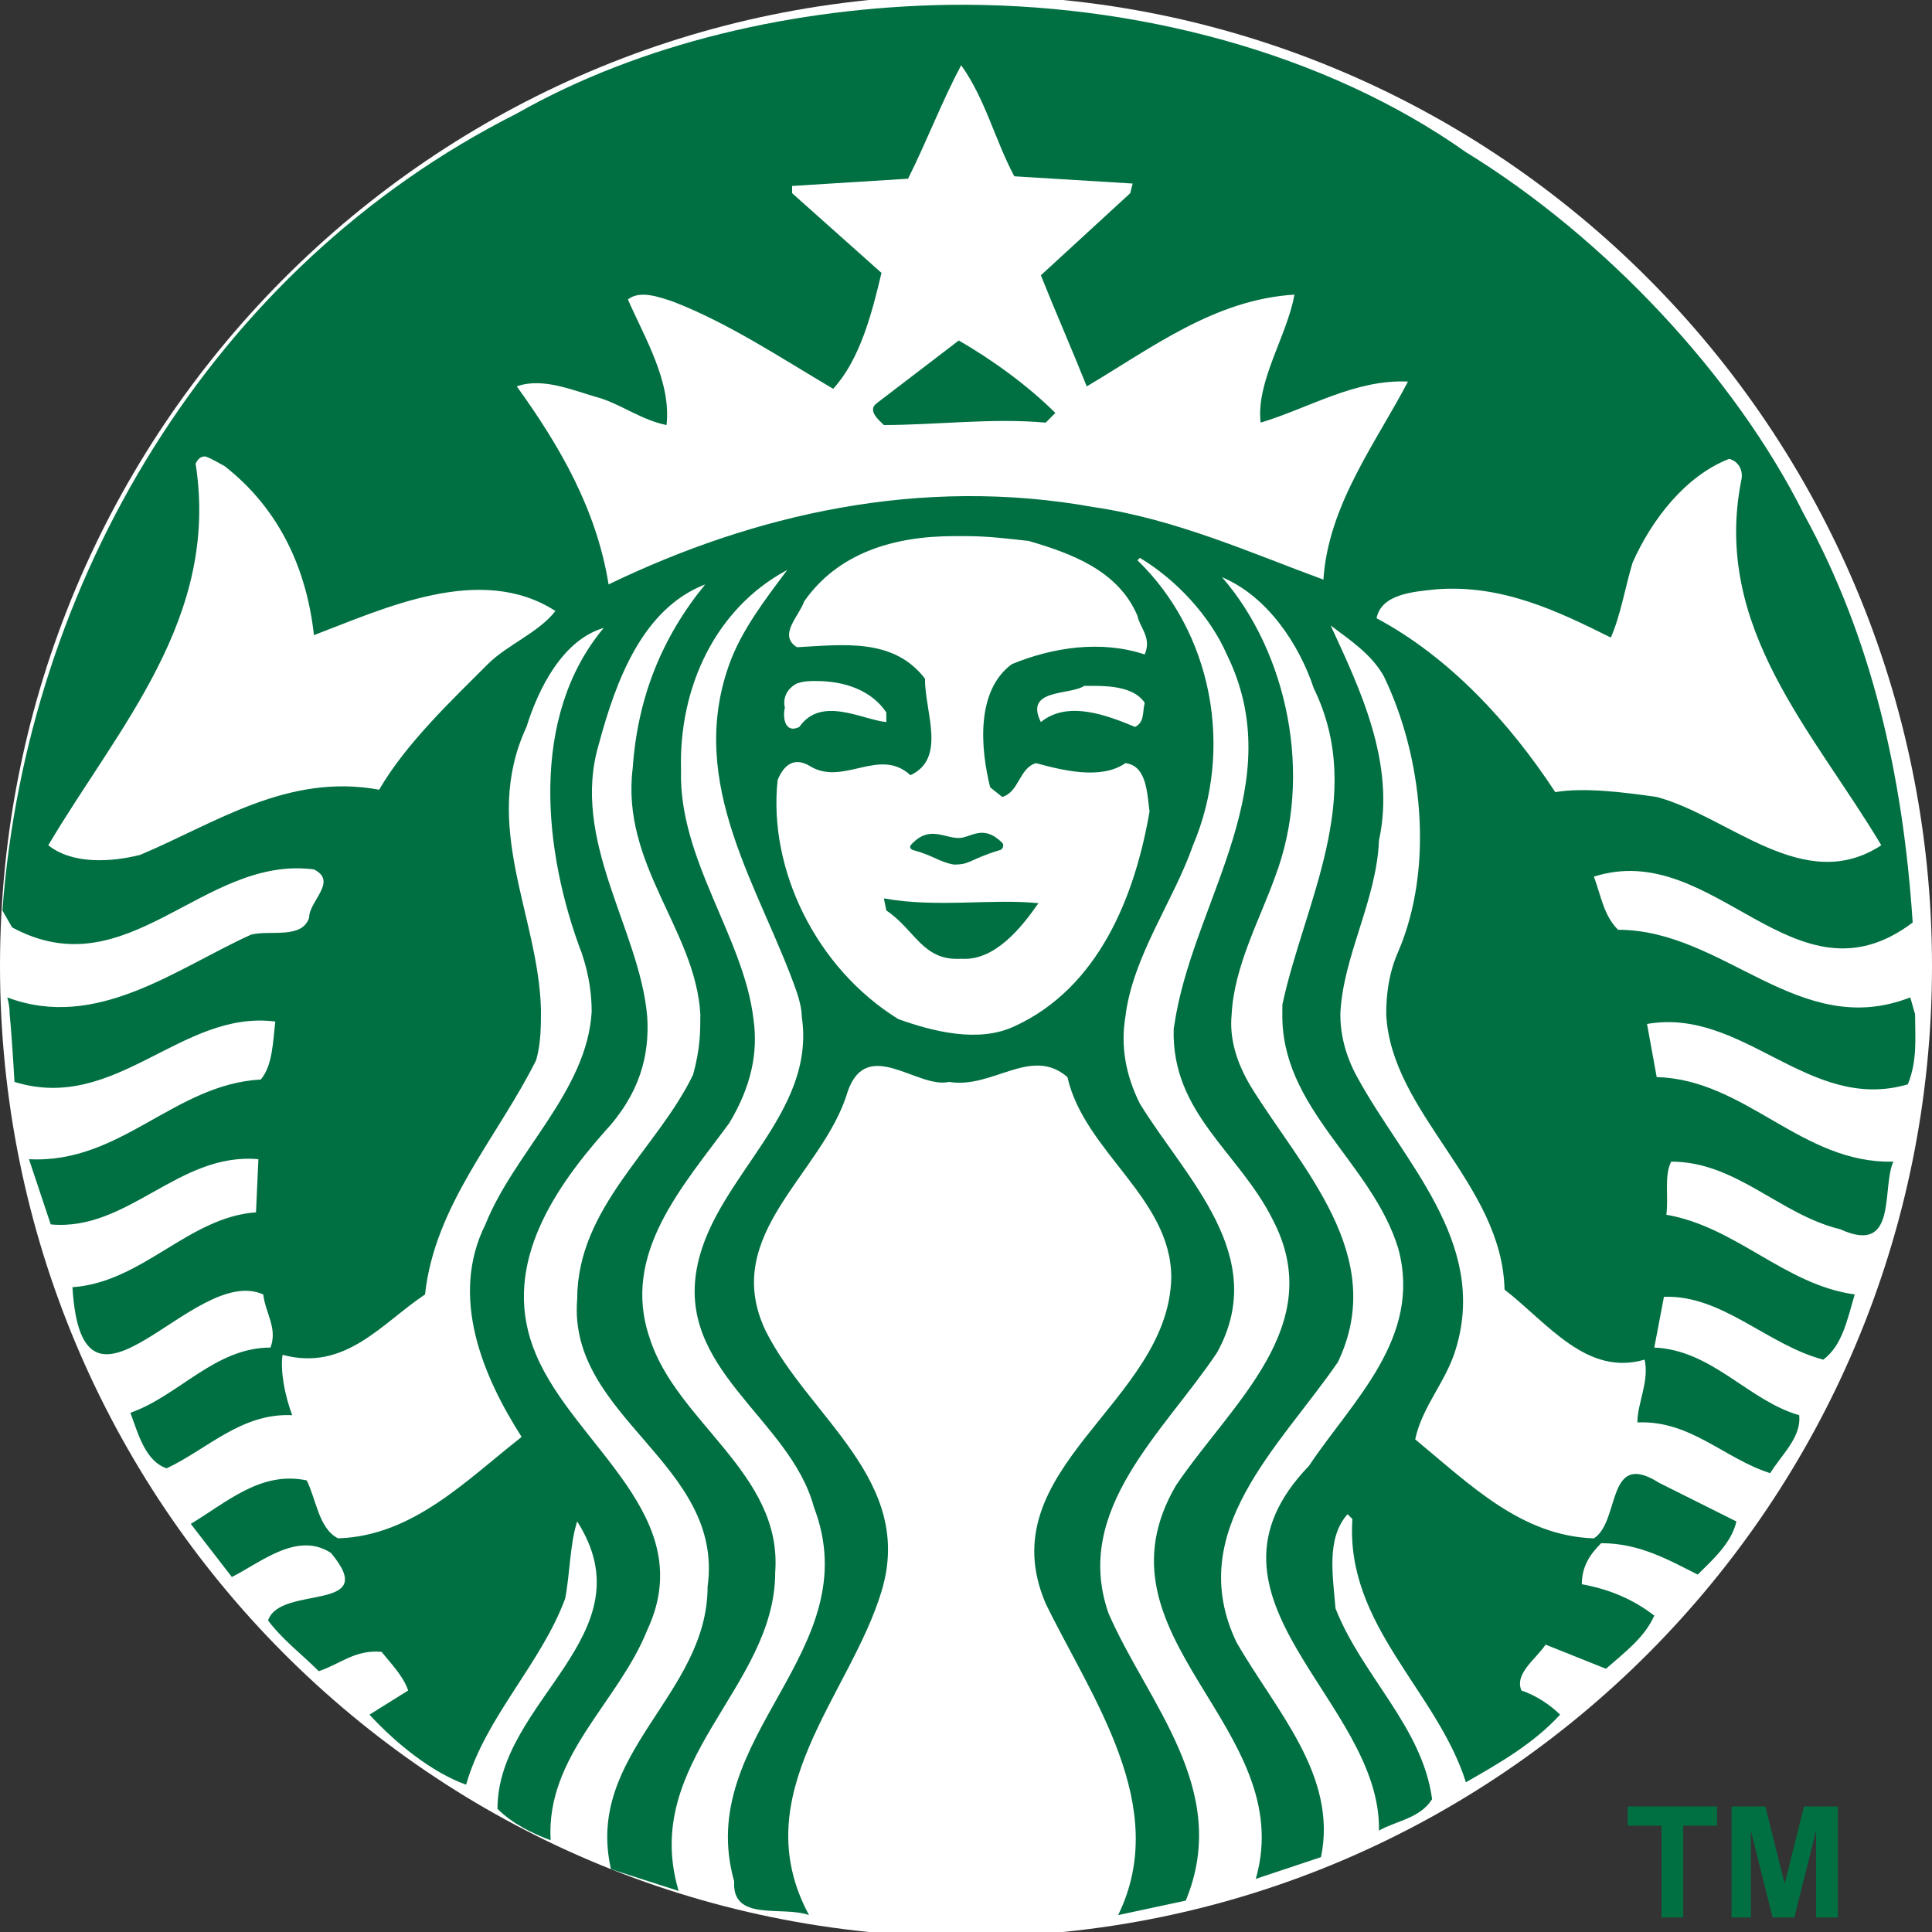
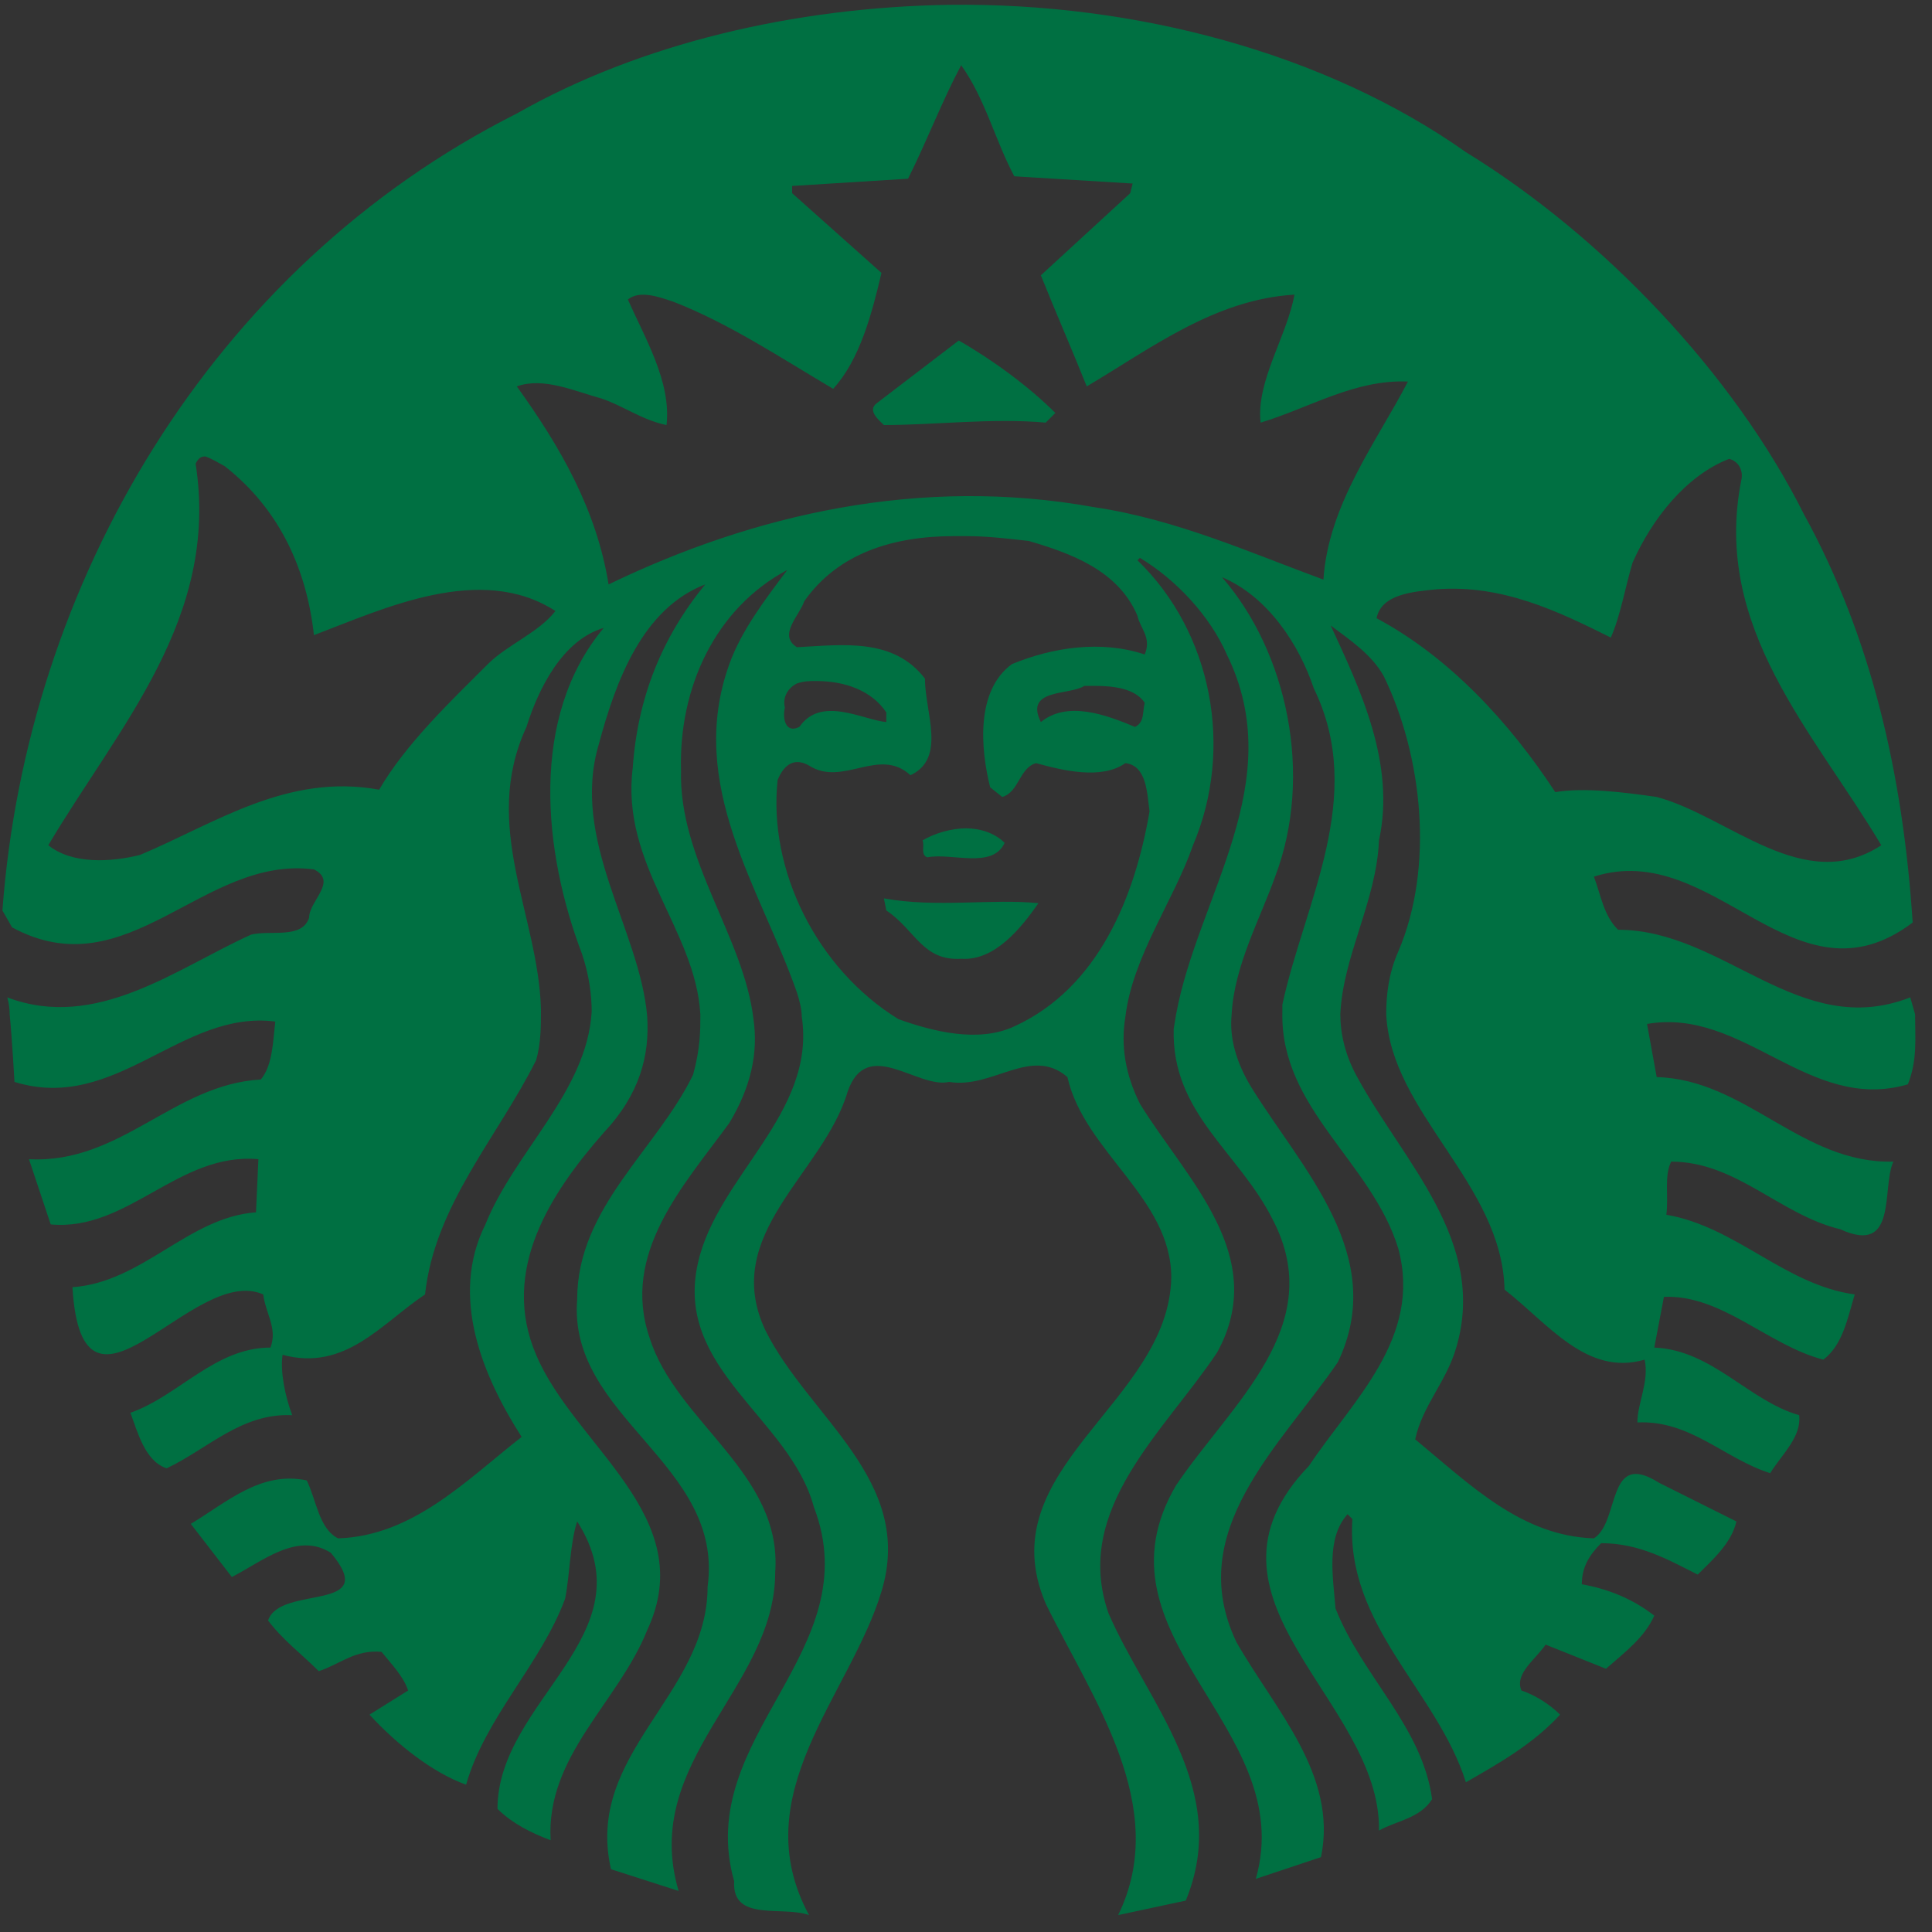
<svg xmlns="http://www.w3.org/2000/svg" version="1.1" id="Layer_1" x="0px" y="0px" viewBox="0 0 80 80" style="enable-background:new 0 0 80 80;" xml:space="preserve">
  <rect x="0" y="0" width="80" height="80" fill="#333333" stroke="none" />
  <style type="text/css">
	.st0{fill:#FFFFFF;}
	.st1{fill:#007042;}
	.st2{opacity:0.99;fill:#FFFFFF;enable-background:new    ;}
</style>
  <g id="g4387">
-     <path id="path3040" class="st0" d="M80,40c0,22.2-17.9,40.2-40,40.2c-22.1,0-40-18-40-40.2C0,17.8,17.9-0.2,40-0.2S80,17.8,80,40z" />
    <g id="g4381">
      <path id="inner_artwork" class="st1" d="M39.7,14.1c1.4,0.8,2.9,1.9,4,3l-0.4,0.4c-2.2-0.2-4.6,0.1-6.7,0.1    c-0.2-0.2-0.7-0.6-0.3-0.9L39.7,14.1L39.7,14.1z M79.3,42c0,1,0.1,1.9-0.3,2.9c-4.1,1.2-6.8-3.2-10.8-2.5l0.4,2.2    c3.7,0.1,6,3.6,9.8,3.5c-0.5,1.1,0.2,3.9-2.2,2.8c-2.5-0.6-4.3-2.8-7-2.8c-0.3,0.6-0.1,1.4-0.2,2.2c2.9,0.5,4.9,2.9,7.8,3.3    c-0.3,1-0.5,2.1-1.3,2.7c-2.3-0.6-4.2-2.7-6.6-2.6l-0.4,2.1c2.4,0.1,3.9,2.2,6,2.8c0.1,0.9-0.7,1.6-1.2,2.4    c-1.9-0.6-3.3-2.2-5.5-2.1c0-0.8,0.5-1.7,0.3-2.6c-2.4,0.7-4-1.5-5.8-2.9c-0.1-4.4-4.7-7.3-4.9-11.4c0-0.8,0.1-1.7,0.5-2.6    c1.5-3.5,1-8.1-0.6-11.4c-0.5-0.9-1.4-1.5-2.2-2.1c1.2,2.6,2.7,5.7,2,8.9c-0.1,2.5-1.5,4.8-1.6,7.2c0,0.8,0.2,1.7,0.7,2.6    c1.9,3.5,5.4,6.8,4.1,11.2c-0.4,1.4-1.4,2.4-1.7,3.8c2.3,1.9,4.4,4,7.4,4.1c1.1-0.7,0.5-3.7,2.7-2.3l3.2,1.6    c-0.2,0.9-1,1.6-1.6,2.2c-1.2-0.6-2.4-1.3-4-1.3c-0.5,0.5-0.8,1-0.8,1.7c1.1,0.2,2.1,0.6,3,1.3c-0.4,0.9-1.2,1.5-2,2.2L64,68.1    c-0.4,0.6-1.3,1.2-1,1.9c0.6,0.2,1.2,0.6,1.6,1c-1.1,1.2-2.5,2-3.9,2.8c-1.2-3.8-5-6.5-4.7-10.9l-0.2-0.2c-0.9,1-0.6,2.6-0.5,3.9    c1.1,2.8,3.6,4.9,4,7.9c-0.5,0.8-1.5,0.9-2.2,1.3c0.1-5.4-8.2-9.6-2.9-15.1c1.8-2.7,4.7-5.3,3.7-9c-1.1-3.6-4.9-5.8-4.8-9.8l0-0.3    c0.9-4.2,3.5-8.6,1.3-13.1c-0.6-1.8-1.9-3.8-3.8-4.6c2.7,3.1,3.8,8.2,2.2,12.4C52.2,38,51.1,40,51,42h0c-0.1,1,0.2,2,0.8,3    c2.1,3.4,5.7,7,3.6,11.4C53,59.9,49,63.4,51.2,68c1.6,2.8,4.2,5.5,3.5,8.9l-2.7,0.9c1.8-6.3-7-10-3.3-16.3c2.3-3.4,6.3-6.6,4-11    c-1.4-2.8-4.2-4.4-4.1-7.9l0.1-0.6c0.9-4.9,4.7-9.6,2.1-14.9c-0.7-1.6-2.1-3.1-3.6-4l-0.1,0.1c3.1,3,4,7.8,2.3,11.8    c-0.8,2.3-2.5,4.6-2.8,7.1c-0.2,1.2,0,2.4,0.6,3.6c1.9,3.1,5.4,6.3,3.2,10.3c-2.2,3.3-6,6.5-4.5,10.8c1.6,3.7,5.1,7.3,3.2,11.9    l-2.8,0.6c2.2-4.5-1.1-9-3-12.9c-2.4-5.6,5.1-8.3,5.2-13.5c0-3.3-3.6-5.2-4.3-8.3c-1.5-1.3-3.1,0.5-4.9,0.2    c-1.3,0.3-3.4-1.9-4.2,0.4c-1,3.4-5.3,5.9-3.4,9.9c1.8,3.6,6.2,6.2,4.8,10.8c-1.3,4.3-5.7,8.4-3,13.4c-1.1-0.4-3.2,0.3-3.1-1.4    c-1.7-6,5.6-9.5,3.3-15.5c-1-3.7-5.8-5.7-4.8-10.1c0.8-3.6,4.9-6.2,4.3-10.2c0-0.3-0.1-0.7-0.2-1c-1.5-4.3-4.6-8.6-2.8-13.6    c0.5-1.4,1.5-2.7,2.4-3.9c-3,1.6-4.5,4.9-4.4,8.3c-0.1,3.7,2.6,6.9,3,10.3c0.2,1.4-0.1,2.8-1,4.3c-1.9,2.6-4.5,5.4-3.3,8.9    c1.1,3.5,5.5,5.6,5.2,9.7c0,4.8-5.6,7.8-4,13.2l-2.8-0.9c-1.1-4.8,4-7.2,4-11.7c0.7-5.1-5.8-7-5.4-11.9c0-3.8,3.3-6.2,4.8-9.3    C29,43.4,29,42.7,29,42c-0.2-3.5-3.3-6.2-2.8-10.2c0.2-2.9,1.2-5.4,3-7.6c-2.6,1-3.7,4-4.4,6.6c-1.2,4,1.7,7.7,2,11.3    c0.1,1.6-0.3,3.2-1.8,4.8c-2.2,2.5-4.3,5.7-2.8,9.2c1.6,3.8,6.8,6.7,4.6,11.4c-1.2,3-4.2,5.2-4,8.7c-0.8-0.3-1.6-0.7-2.2-1.3    c0-4.5,6.3-7.2,3.3-11.9c-0.3,0.9-0.3,2.2-0.5,3.2c-1,2.7-3.3,4.9-4.1,7.7c-1.4-0.5-2.9-1.7-4-2.9l1.6-1c-0.2-0.6-0.7-1.1-1.1-1.6    c-1.1-0.1-1.7,0.5-2.6,0.8c-0.7-0.7-1.5-1.3-2.1-2.1c0.5-1.5,4.7-0.3,2.6-2.8c-1.4-0.9-2.9,0.4-4.1,1l-1.7-2.2    c1.5-0.9,2.9-2.2,4.8-1.8c0.4,0.8,0.5,2,1.3,2.4c3.1-0.1,5.3-2.4,7.6-4.2c-1.6-2.5-3-5.8-1.5-8.8c1.2-3,4.2-5.5,4.4-8.8    c0-0.7-0.1-1.5-0.4-2.4c-1.6-4.2-2.2-9.8,0.9-13.5c-1.7,0.5-2.7,2.5-3.2,4.1c-1.9,4.1,0.5,7.8,0.6,11.7c0,0.7,0,1.4-0.2,2.1    c-1.6,3.2-4.2,6-4.6,9.7c-1.8,1.2-3.3,3.2-5.9,2.5c-0.1,0.7,0.1,1.7,0.4,2.5c-2.1-0.1-3.5,1.4-5.2,2.2c-0.9-0.3-1.2-1.5-1.5-2.3    c2-0.7,3.5-2.7,5.8-2.7c0.3-0.8-0.2-1.4-0.3-2.2c-2.9-1.3-7.5,6.4-7.9-0.3c2.9-0.2,4.8-2.9,7.6-3.1l0.1-2.2    c-3.3-0.3-5.4,3-8.6,2.7L1.2,48c3.8,0.2,6-3.1,9.6-3.3c0.5-0.6,0.5-1.6,0.6-2.4c-3.9-0.5-6.6,3.8-10.8,2.5c0,0-0.1-1.8-0.2-2.8h0    c0-0.4-0.1-0.7-0.1-0.7c3.7,1.4,7-1.2,10.1-2.6c0.8-0.2,2.1,0.2,2.4-0.7c0-0.7,1.2-1.5,0.2-2c-4.6-0.6-7.7,5-12.5,2.4l-0.4-0.7    c1-13.5,8.6-26.6,21.3-33c5.1-2.9,11.5-4.4,17.9-4.5c7.7-0.1,15.6,2,21.4,6.1c5.7,3.5,11.1,9.2,14,15c2.8,5.1,4.1,10.8,4.5,16.9    c-4.9,3.7-8.2-3.5-13.2-1.9c0.3,0.8,0.4,1.6,1,2.2c4.4,0,7.5,4.6,12.1,2.8L79.3,42L79.3,42z M23,25.3c-3.1-2-7.1-0.1-10,1    c-0.3-2.7-1.4-5.2-3.7-7c-0.2-0.1-0.5-0.3-0.8-0.4c-0.2,0-0.3,0.1-0.4,0.3C9.1,25.6,4.9,30.1,2,35c1,0.8,2.6,0.7,3.8,0.4    c3.1-1.3,6.1-3.4,9.9-2.7c1.1-1.9,3-3.7,4.5-5.2C21,26.7,22.3,26.2,23,25.3L23,25.3z M32.5,29.3c-0.1,0.4,0,1.1,0.6,0.8    c0.9-1.3,2.6-0.3,3.6-0.2v-0.4c-0.6-0.9-1.7-1.3-2.9-1.3c-0.3,0-0.5,0-0.8,0.1C32.6,28.5,32.4,28.9,32.5,29.3L32.5,29.3z     M47.1,25.5c-0.8-1.9-2.8-2.6-4.5-3.1c-0.9-0.1-1.7-0.2-2.6-0.2c-0.2,0-0.3,0-0.5,0c-2.5,0-4.8,0.7-6.2,2.7    c-0.2,0.6-1.1,1.4-0.3,1.9c1.9-0.1,4-0.4,5.3,1.3c0,1.4,0.9,3.3-0.6,4c-1.3-1.2-2.8,0.5-4.2-0.4c-0.7-0.4-1.1,0.1-1.3,0.6    c-0.4,3.7,1.6,7.8,5,9.9c1.4,0.5,3.3,1,4.8,0.3c3.5-1.6,5-5.4,5.6-8.9c-0.1-0.7-0.1-1.9-1-2c-1,0.7-2.6,0.3-3.7,0    c-0.7,0.2-0.7,1.2-1.4,1.4L41,32.6c-0.4-1.6-0.6-4,0.9-5.1c1.7-0.7,3.7-1,5.5-0.4C47.7,26.4,47.2,26,47.1,25.5L47.1,25.5z     M45.3,28.4c-0.1,0-0.2,0-0.4,0c-0.6,0.4-2.5,0.1-1.8,1.5c1.1-0.9,2.7-0.3,3.9,0.2c0.4-0.2,0.3-0.6,0.4-1    C47,28.5,46.1,28.4,45.3,28.4z M58.3,15.8c-2.2-0.1-4.1,1.1-6.1,1.7c-0.2-1.7,1.1-3.6,1.4-5.3c-3.3,0.2-5.9,2.2-8.6,3.8    c-0.6-1.5-1.3-3.1-1.9-4.6L46.8,8l0.1-0.4L42,7.3c-0.8-1.5-1.2-3.2-2.2-4.6c-0.8,1.5-1.4,3.1-2.2,4.7l-4.8,0.3V8l3.7,3.3    c-0.4,1.7-0.9,3.6-2,4.8c-2.2-1.3-4.3-2.7-6.6-3.6c-0.6-0.2-1.4-0.5-1.9-0.1c0.7,1.6,1.8,3.4,1.6,5.2c-1-0.2-1.8-0.8-2.7-1.1    c-1.1-0.3-2.4-0.9-3.5-0.5c1.8,2.5,3.3,5.1,3.8,8.2c6-2.9,12.9-4.5,20.1-3.2c3.4,0.5,6.5,1.9,9.5,3C55,20.9,57,18.3,58.3,15.8    L58.3,15.8z M68.6,33c3,0.8,6.1,4.1,9.3,2c-2.8-4.7-7-9-5.8-15.1c0.1-0.4-0.1-0.8-0.5-0.9c-1.8,0.7-3.2,2.5-4,4.3    c-0.3,1-0.5,2.2-0.9,3.1c-2.2-1.1-4.5-2.2-7.2-2c-1,0.1-2.3,0.2-2.5,1.2c3,1.6,5.5,4.3,7.4,7.2C65.6,32.6,67.2,32.8,68.6,33    L68.6,33z M36.6,37.2l0.1,0.5c1.2,0.8,1.5,2.1,3.1,2c1.4,0.1,2.5-1.3,3.2-2.3C41.1,37.2,38.8,37.6,36.6,37.2L36.6,37.2z     M38.2,34.8c0.1,0.2-0.1,0.6,0.2,0.7c1-0.2,2.7,0.5,3.2-0.6c-0.4-0.4-1-0.6-1.6-0.6C39.4,34.3,38.7,34.5,38.2,34.8z" />
      <g id="g4377">
-         <path id="rect3815" class="st2" d="M36.6,33.8h6.6v2.7h-6.6V33.8z" />
-         <path id="path3032-6" class="st1" d="M37.8,35.2c0.8,0.2,1.1,0.5,1.7,0.6c0.7,0,0.6-0.2,1.9-0.6c0.1,0,0.2-0.2,0.1-0.3     c-0.8-0.8-1.3-0.2-1.8-0.2c-0.6,0-1.2-0.5-1.9,0.2C37.7,35,37.6,35.1,37.8,35.2L37.8,35.2z" />
-       </g>
+         </g>
    </g>
    <g id="text4354">
-       <path id="path4430" class="st1" d="M68.8,79.4v-3.8h-1.4v-0.8h3.7v0.8h-1.4v3.8H68.8z" />
-       <path id="path4432" class="st1" d="M71.7,79.4v-4.6h1.4l0.8,3.2l0.8-3.2h1.4v4.6h-0.9v-3.6l-0.9,3.6h-0.9l-0.9-3.6v3.6H71.7z" />
-     </g>
+       </g>
  </g>
</svg>